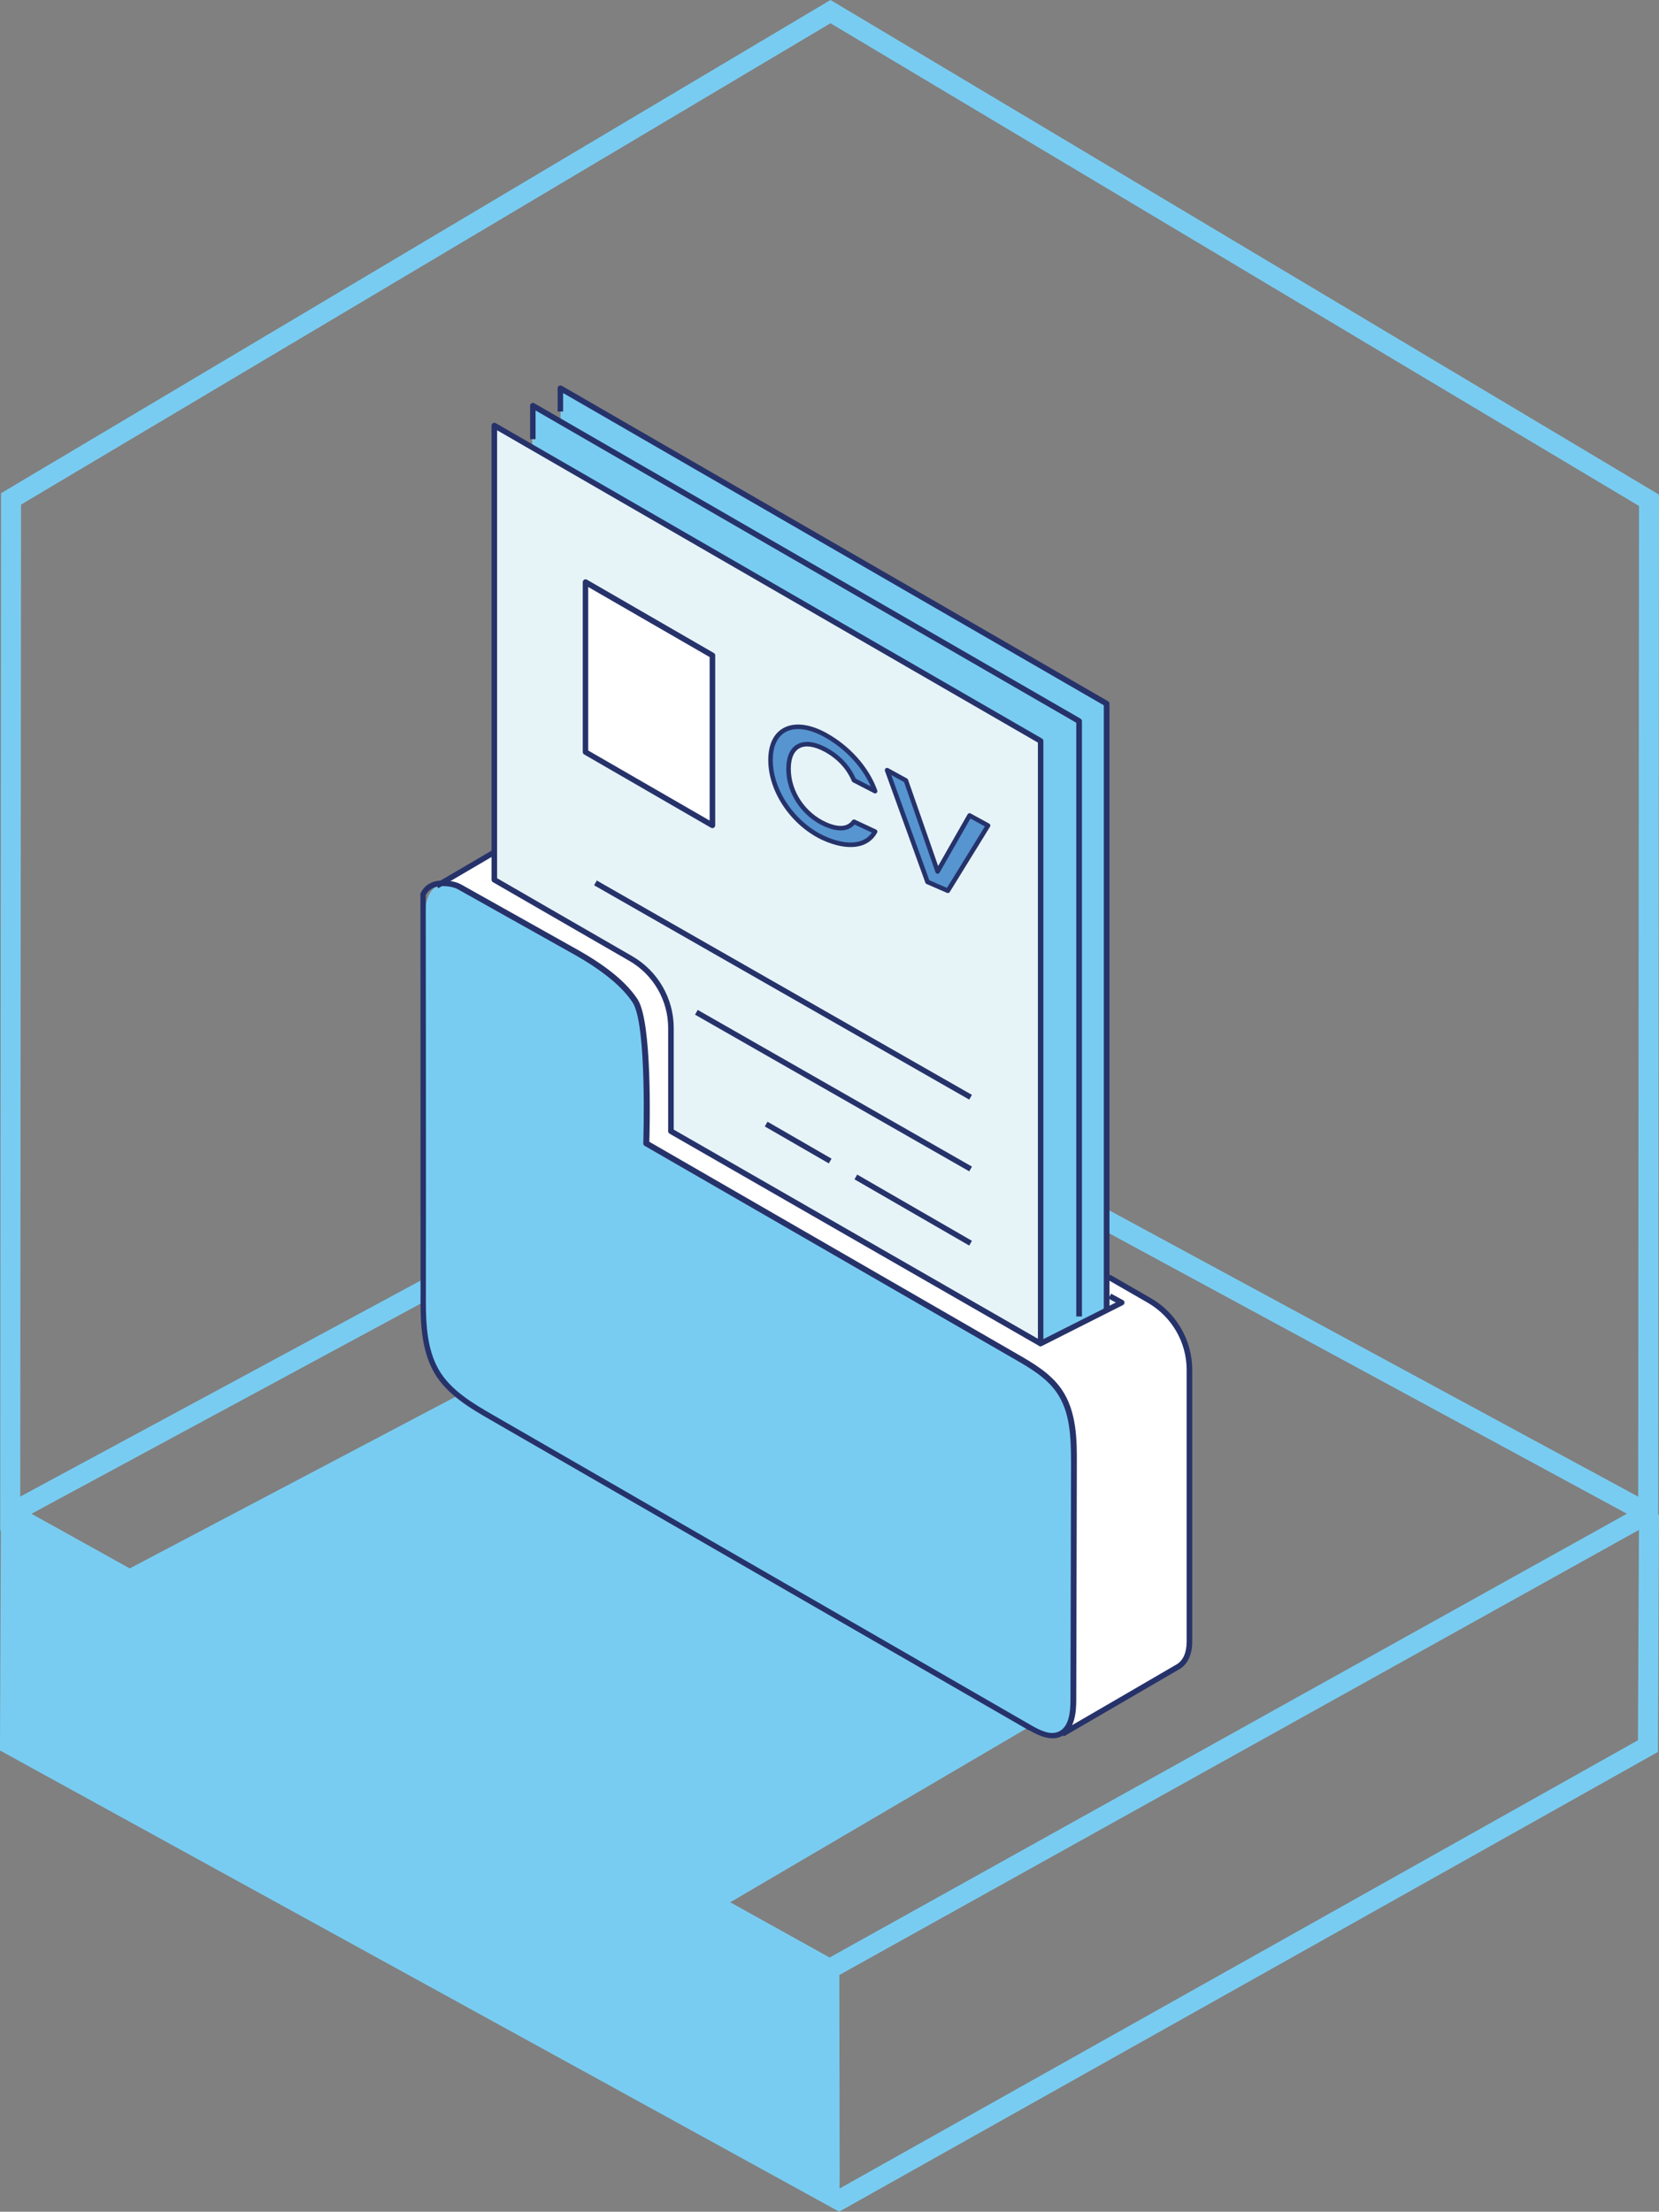
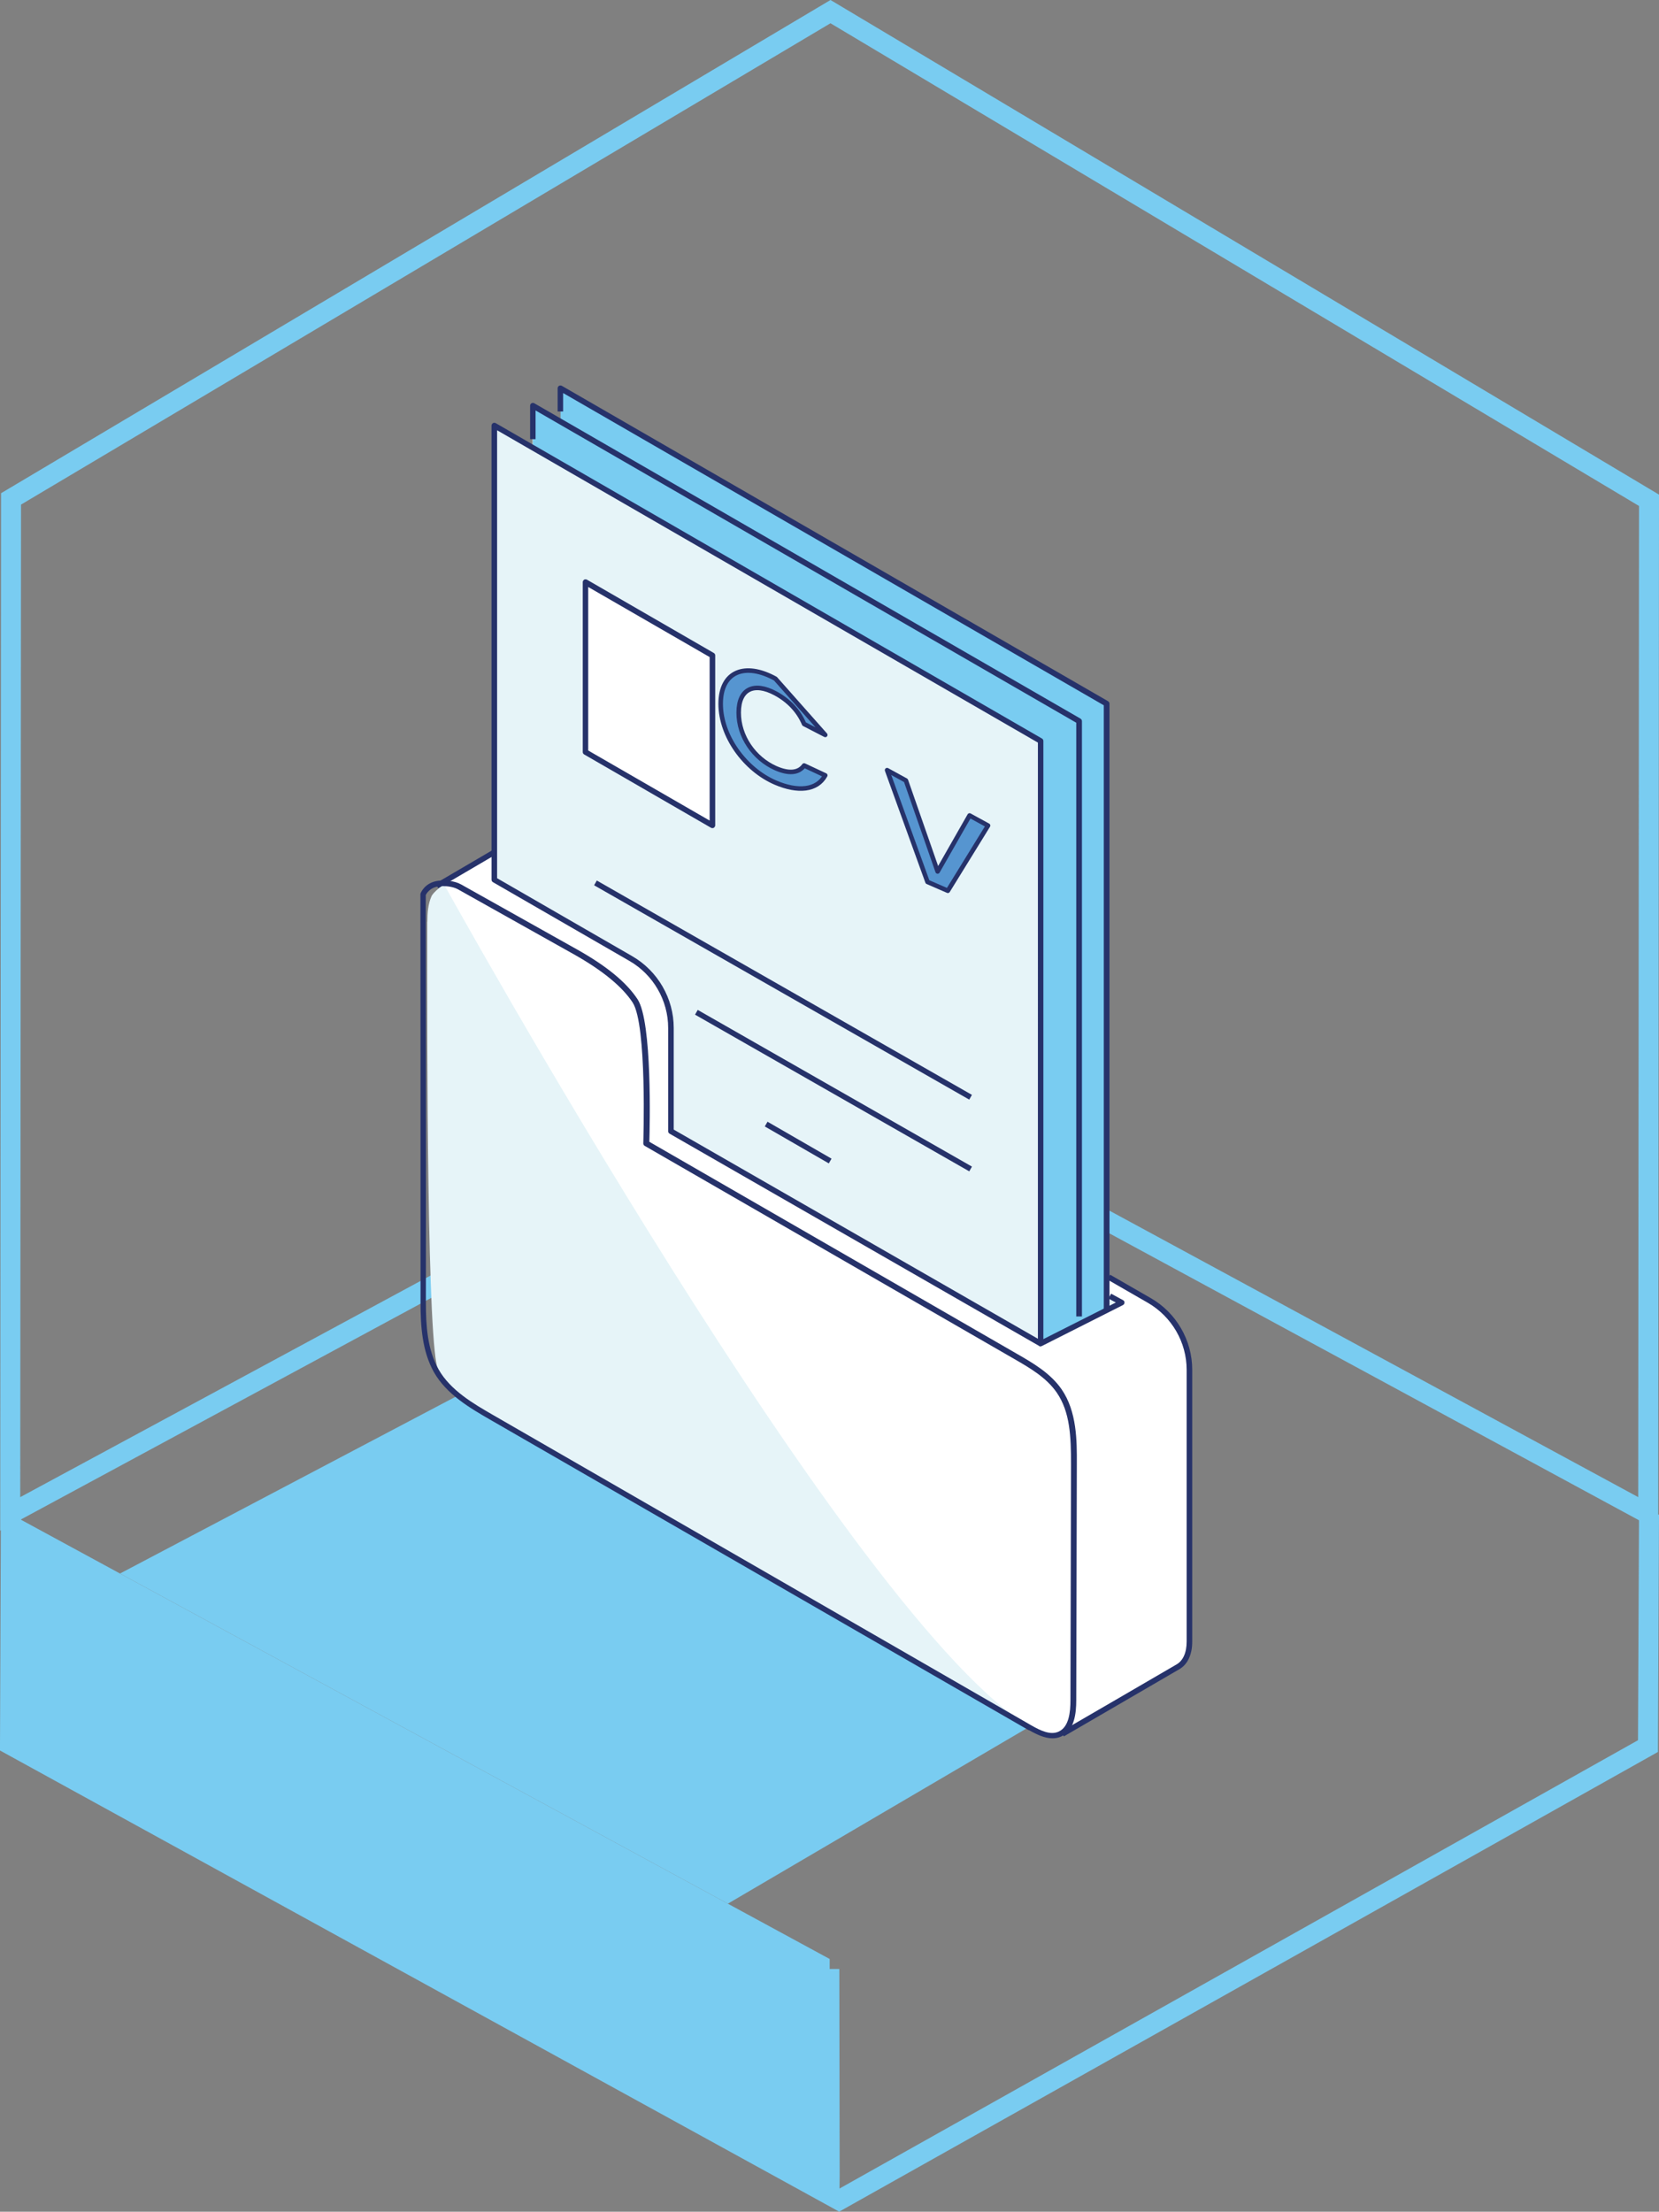
<svg xmlns="http://www.w3.org/2000/svg" id="Camada_2" data-name="Camada 2" viewBox="0 0 142.77 190.32">
  <rect x="0" y="0" width="142.77" height="190.32" fill="#808080" stroke="none" />
  <defs>
    <style>
      .cls-1 {
        fill: #fff;
      }

      .cls-2 {
        fill: #5695d0;
        stroke: #26326a;
        stroke-linejoin: round;
        stroke-width: .39px;
      }

      .cls-3 {
        fill: #26326a;
      }

      .cls-4 {
        fill: #e6f4f8;
      }

      .cls-5 {
        fill: none;
        stroke: #79ccf1;
        stroke-miterlimit: 10;
        stroke-width: 1.72px;
      }

      .cls-6 {
        fill: #79ccf1;
      }
    </style>
  </defs>
  <g id="Camada_1-2" data-name="Camada 1">
    <g>
      <g>
        <polyline class="cls-5" points="71.8 189.56 141.82 150.25 141.91 130.33" />
        <polyline class="cls-5" points="71.37 169.43 71.4 187.23 71.38 188.87 .86 150.12 .94 130.21" />
-         <path class="cls-5" d="M.88,130.27l70.51,39.16,70.36-39.16s.04-.07,0-.09l-70.29-38.03L.96,130.18s-.04,.07,0,.09l70.44,39.16" />
      </g>
      <polygon class="cls-5" points="141.84 130.27 141.91 43.05 71.47 1 .95 42.93 .88 130.27 71.47 92.15 141.84 130.27" />
      <polygon class="cls-6" points=".88 130.27 71.4 168.57 71.4 188.61 .86 150.12 .88 130.27" />
      <polygon class="cls-6" points="88.77 148.48 62.64 163.81 10.33 135.4 41.1 119.19 88.77 148.48" />
      <g>
        <path class="cls-4" d="M36.78,79.32c0-.75,.05-1.51,.35-2.19,.32-.72,2.92-2.34,5.41-3.8V36.74s3.29,1.65,3.29,1.65v-3.43s2.85,1.64,2.85,1.64v-2.99s46.53,26.87,46.53,26.87v49.42s3.47,2.01,3.47,2.01c2.12,1.23,3.43,3.49,3.43,5.94,0,0-.02,23.78-.07,24-.13,.66-.44,1.14-.87,1.41-.09,.06-9.94,5.78-9.94,5.78,0,0-.92,.45-2.61-.52-15.42-8.83-30.78-17.75-46.18-26.62-1.8-1.04-3.69-2.16-4.71-3.97-.98-1.75-.98-27.7-.96-38.62Z" />
        <path class="cls-1" d="M38.16,76.01l4.32-2.63,.07,2.25s11.98,6.08,14.06,9.05c1.72,2.46,1.14,12.68,1.14,12.68l31.81,18.27,6.99-3.53-1.29-.6,.22-1.35,3.47,2.01c2.12,1.23,3.43,3.49,3.43,5.94,0,0-.02,23.78-.07,24-.13,.66-.44,1.14-.87,1.41-.09,.06-9.94,5.78-9.94,5.78,0,0-.92,.45-2.61-.52-15.42-8.83-50.72-72.75-50.72-72.75Z" />
        <polygon class="cls-6" points="48.24 36.29 48.24 33.42 95.25 60.56 95.25 112.82 89.55 115.62 89.55 63.78 45.86 38.27 45.86 34.92 48.24 36.29" />
        <polygon class="cls-1" points="50.39 64.72 61.31 71.02 61.31 56.4 50.39 50.1 50.39 64.72" />
-         <path class="cls-6" d="M43.36,78.45c2.06,1.16,4.12,2.31,6.18,3.47,1.95,1.1,3.9,2.34,5.13,4.21,1.57,2.38,.96,12.27,.96,12.27,0,0,21.19,12.22,31.79,18.33,1.39,.8,2.83,1.65,3.74,2.97,1.24,1.8,1.28,4.13,1.27,6.32-.02,6.77-.04,13.54-.05,20.3,0,1.11-.16,2.47-1.17,2.91-.83,.36-1.77-.1-2.55-.55-15.46-8.91-30.92-17.83-46.38-26.74-1.81-1.04-3.7-2.17-4.73-3.99-.99-1.75-1.01-3.87-1.01-5.88,.01-10.97,.03-21.94,.04-32.91,0-.75,0-1.53,.36-2.2,.24-.47,.7-.86,1.23-.96,.58-.11,.91,.04,1.41,.32,.11,.06,2.64,1.48,3.79,2.13Z" />
        <path class="cls-3" d="M91.56,149.41c1.01-.59,9.9-5.75,9.99-5.81,.5-.31,.84-.85,.98-1.57,.05-.25,.07-.51,.07-.79v-23.37c0-2.54-1.37-4.91-3.57-6.17l-3.49-2.01-.24,.41,3.49,2.01c2.05,1.19,3.33,3.39,3.33,5.76v23.37c0,.25-.02,.48-.06,.7-.11,.58-.38,1.02-.77,1.26-.15,.09-9.88,5.75-9.98,5.8l.24,.41Z" />
        <rect class="cls-3" x="37.2" y="74.55" width="5.73" height=".47" transform="translate(-32.3 30.5) rotate(-30.36)" />
        <path class="cls-3" d="M95.01,112.81h.47V60.55c0-.08-.05-.16-.12-.21l-47.01-27.14c-.07-.04-.16-.04-.24,0-.07,.04-.12,.12-.12,.21v2h.47v-1.59s46.53,26.87,46.53,26.87v52.12Z" />
        <path class="cls-3" d="M92.64,113.28h.47V62.05c0-.08-.05-.16-.12-.21l-47.01-27.14c-.07-.04-.16-.04-.24,0-.07,.04-.12,.12-.12,.21v2.88h.47v-2.47s46.53,26.87,46.53,26.87v51.1Z" />
        <path class="cls-3" d="M61.19,71.23l-10.92-6.31c-.07-.04-.12-.12-.12-.21v-14.62c0-.08,.05-.16,.12-.21,.07-.04,.16-.04,.24,0l10.92,6.31c.07,.04,.12,.12,.12,.21v14.62c0,.08-.05,.16-.12,.21-.04,.02-.08,.03-.12,.03s-.08-.01-.12-.03Zm-10.57-20.72v14.07s10.45,6.03,10.45,6.03v-14.07s-10.45-6.03-10.45-6.03Z" />
        <g>
-           <rect class="cls-3" x="78.35" y="98.43" width=".47" height="11.4" transform="translate(-50.88 120.14) rotate(-60.01)" />
          <rect class="cls-3" x="71.49" y="80.26" width=".47" height="27.18" transform="translate(-45.34 109.57) rotate(-60.26)" />
          <rect class="cls-3" x="67.15" y="66.61" width=".47" height="37.18" transform="translate(-40.02 101.44) rotate(-60.26)" />
          <rect class="cls-3" x="68.45" y="95.14" width=".47" height="6.36" transform="translate(-50.8 108.66) rotate(-60.01)" />
        </g>
        <path class="cls-3" d="M88.54,148.89l-46.38-26.74c-1.66-.96-3.73-2.15-4.82-4.08-1.01-1.8-1.15-3.95-1.15-6,.01-10.84-.01-34.86-.01-35.1,0-.03,0-.05,.01-.08,.01-.04,.35-.95,1.53-1.1,.53-.06,1.37-.02,1.97,.32l9.97,5.59c2.55,1.43,4.25,2.83,5.21,4.29,1.27,1.94,1.05,10.96,1.01,12.26l31.66,18.26c1.34,.77,2.86,1.65,3.82,3.04,1.32,1.92,1.32,4.43,1.31,6.45l-.05,20.3c0,1.1-.14,2.61-1.31,3.13-.24,.11-.49,.15-.74,.15-.67,0-1.36-.33-2.03-.71ZM37.77,76.27c-.78,.1-1.06,.61-1.13,.75,0,1.21,.03,24.44,.01,35.05,0,1.99,.13,4.06,1.09,5.76,1.02,1.81,3.03,2.97,4.64,3.9l46.38,26.74c.8,.46,1.64,.85,2.33,.54,.92-.4,1.03-1.73,1.03-2.7l.05-20.3c0-2.4-.08-4.51-1.23-6.18-.9-1.31-2.37-2.15-3.67-2.9l-31.79-18.33c-.08-.04-.12-.13-.12-.21,0-.1,.34-10.21-.92-12.13-.9-1.37-2.6-2.76-5.05-4.14l-9.97-5.59c-.36-.2-.85-.28-1.29-.28-.14,0-.27,0-.39,.02Z" />
        <path class="cls-3" d="M89.43,115.82l-31.81-18.27c-.07-.04-.12-.12-.12-.21v-8.89c0-2.37-1.28-4.58-3.33-5.76l-11.75-6.78c-.07-.04-.12-.12-.12-.21V36.62c0-.08,.05-.16,.12-.21,.07-.04,.16-.04,.24,0l47.01,27.14c.07,.04,.12,.12,.12,.21v51.47s6.24-3.15,6.24-3.15l-.64-.34,.23-.42,1.03,.56c.08,.04,.13,.12,.12,.21,0,.09-.05,.17-.13,.21l-6.99,3.53s-.07,.03-.11,.03c-.04,0-.08-.01-.12-.03ZM42.78,37.03v38.54s11.63,6.71,11.63,6.71c2.2,1.27,3.57,3.64,3.57,6.17v8.75s31.34,18,31.34,18V63.9s-46.53-26.87-46.53-26.87Z" />
        <g>
-           <path class="cls-2" d="M71.02,63.24c1.93,1.06,3.58,2.85,4.29,4.84l-1.82-.94c-.49-1.16-1.37-2.05-2.47-2.64-1.83-.98-3.16-.4-3.16,1.66s1.33,3.95,3.16,4.77c1.1,.49,1.98,.46,2.47-.22l1.82,.85c-.71,1.3-2.36,1.45-4.29,.62-2.6-1.12-4.71-3.98-4.71-6.78s2.11-3.59,4.71-2.16Z" />
+           <path class="cls-2" d="M71.02,63.24l-1.82-.94c-.49-1.16-1.37-2.05-2.47-2.64-1.83-.98-3.16-.4-3.16,1.66s1.33,3.95,3.16,4.77c1.1,.49,1.98,.46,2.47-.22l1.82,.85c-.71,1.3-2.36,1.45-4.29,.62-2.6-1.12-4.71-3.98-4.71-6.78s2.11-3.59,4.71-2.16Z" />
          <path class="cls-2" d="M83.44,70.17l1.59,.87-3.46,5.61-1.75-.76-3.48-9.62,1.62,.89,2.73,7.83,2.75-4.82Z" />
        </g>
      </g>
    </g>
  </g>
</svg>